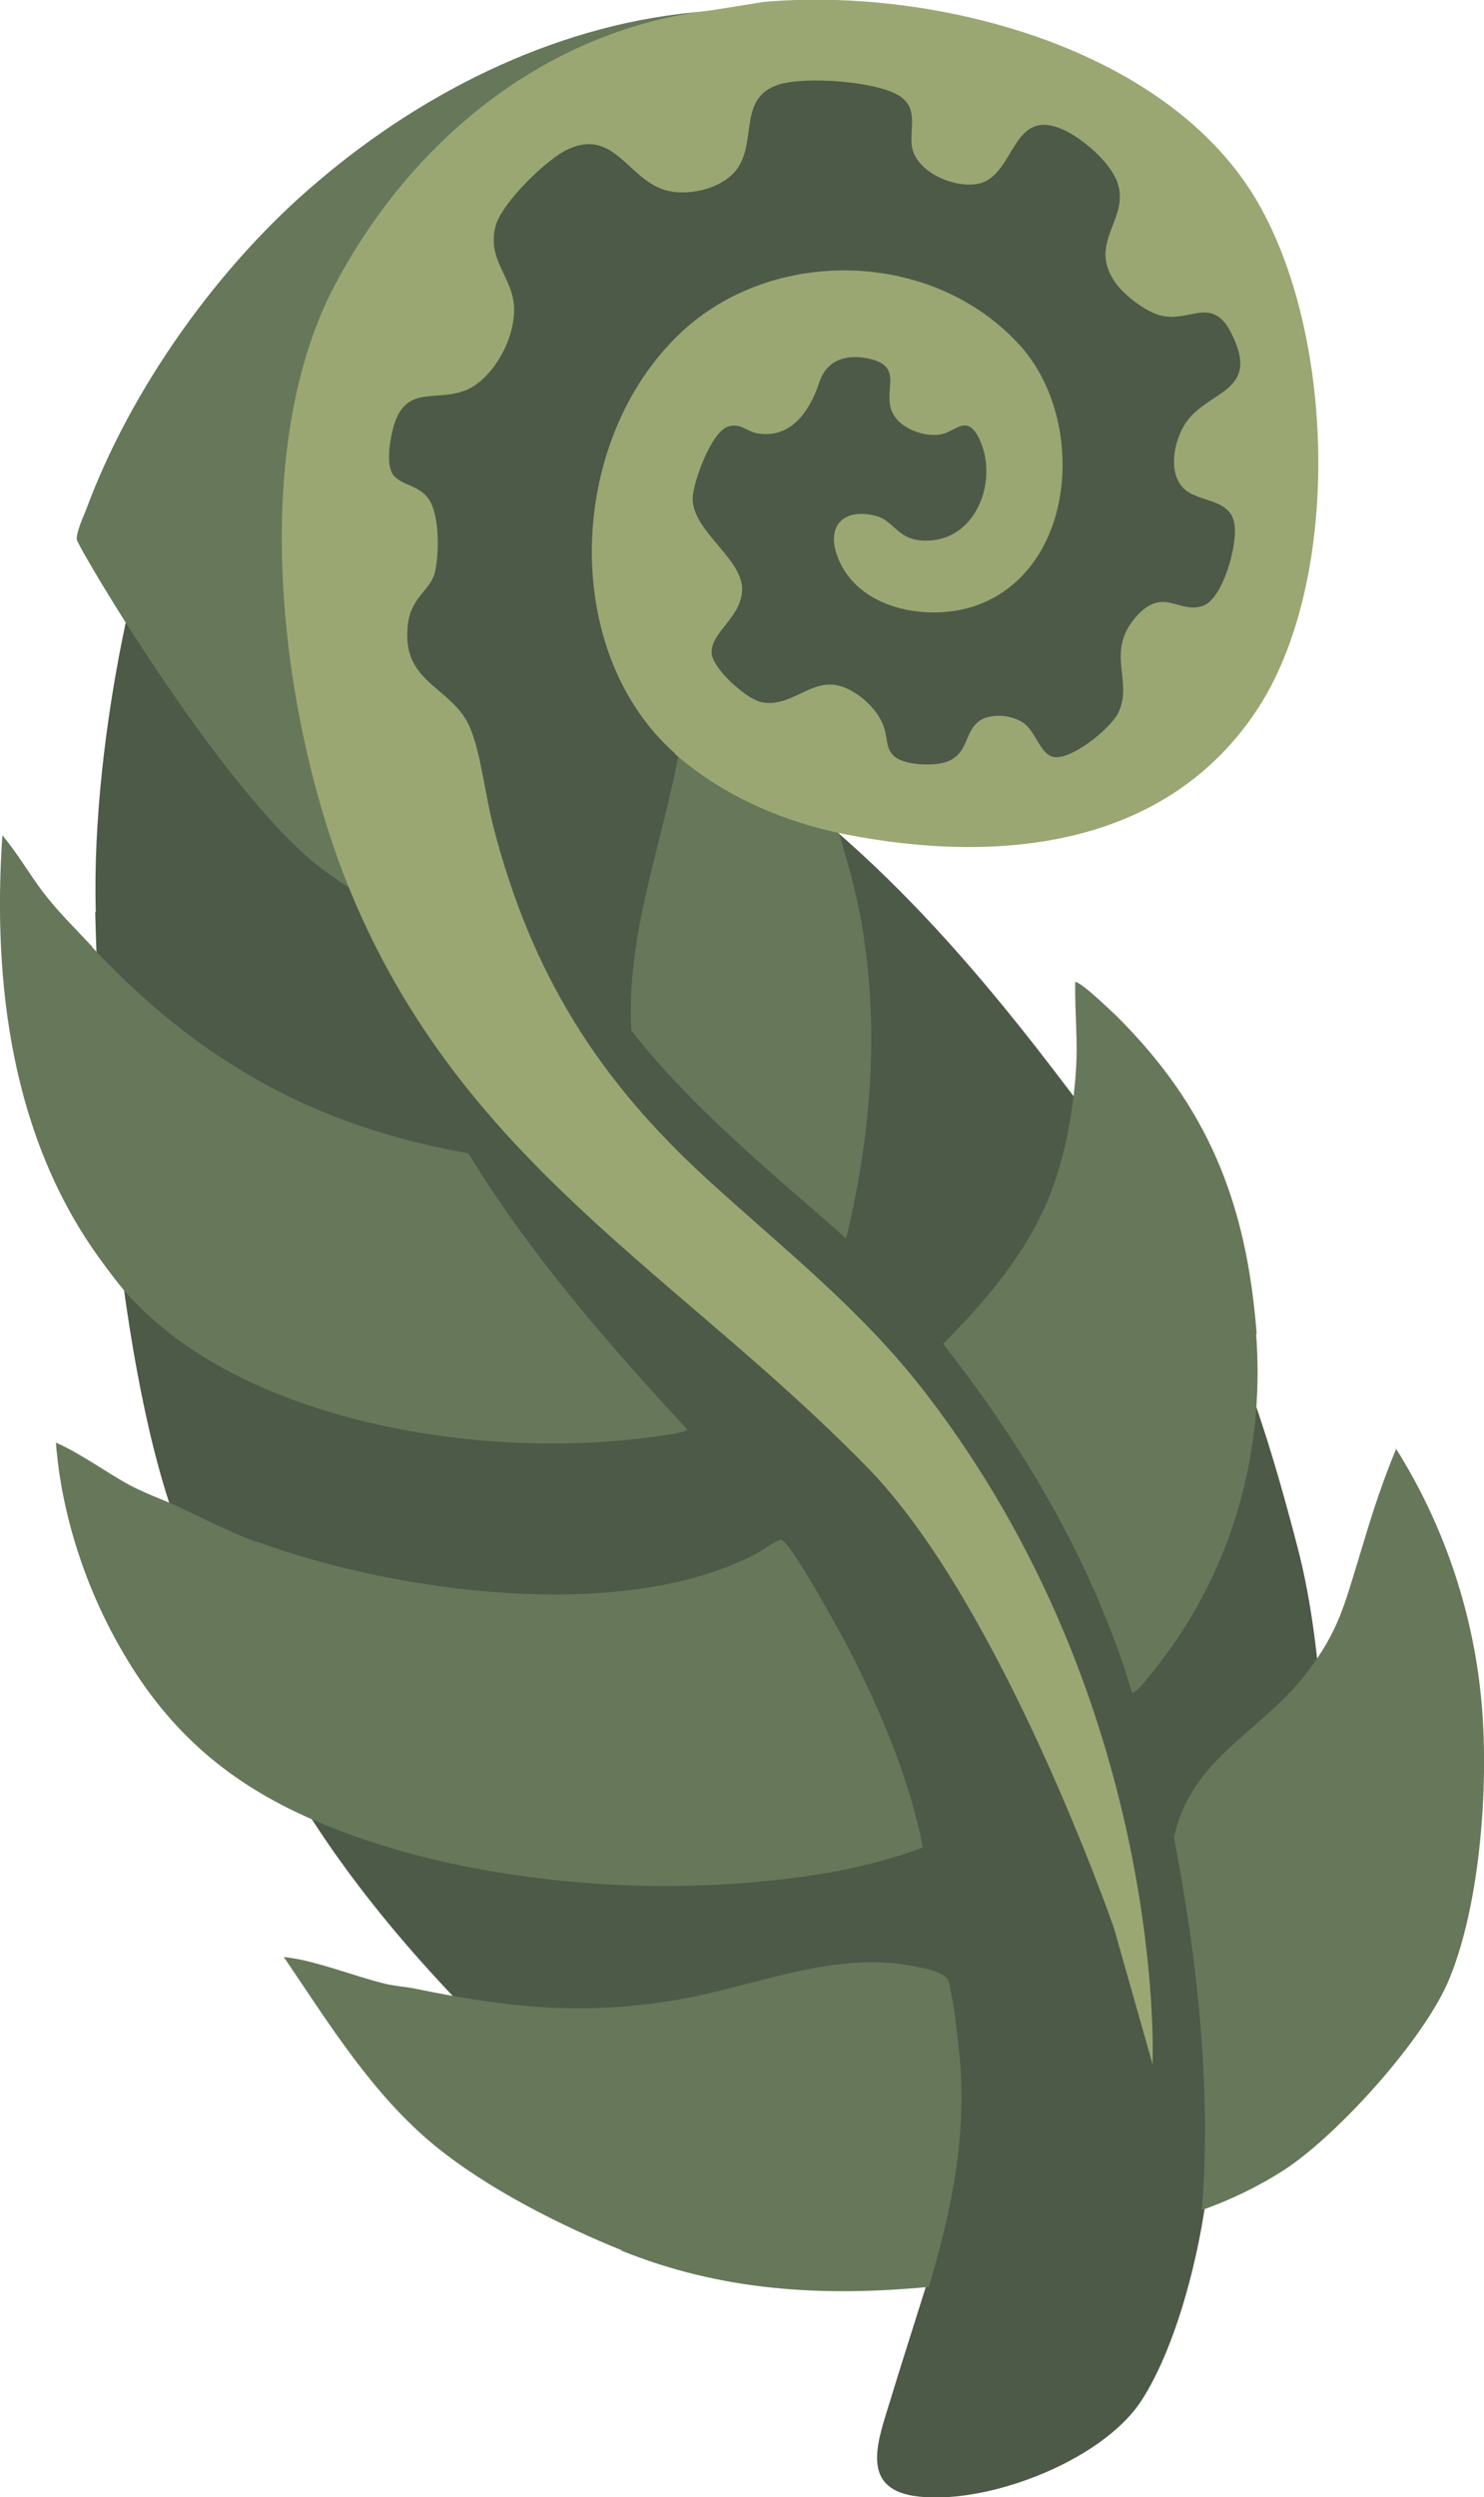
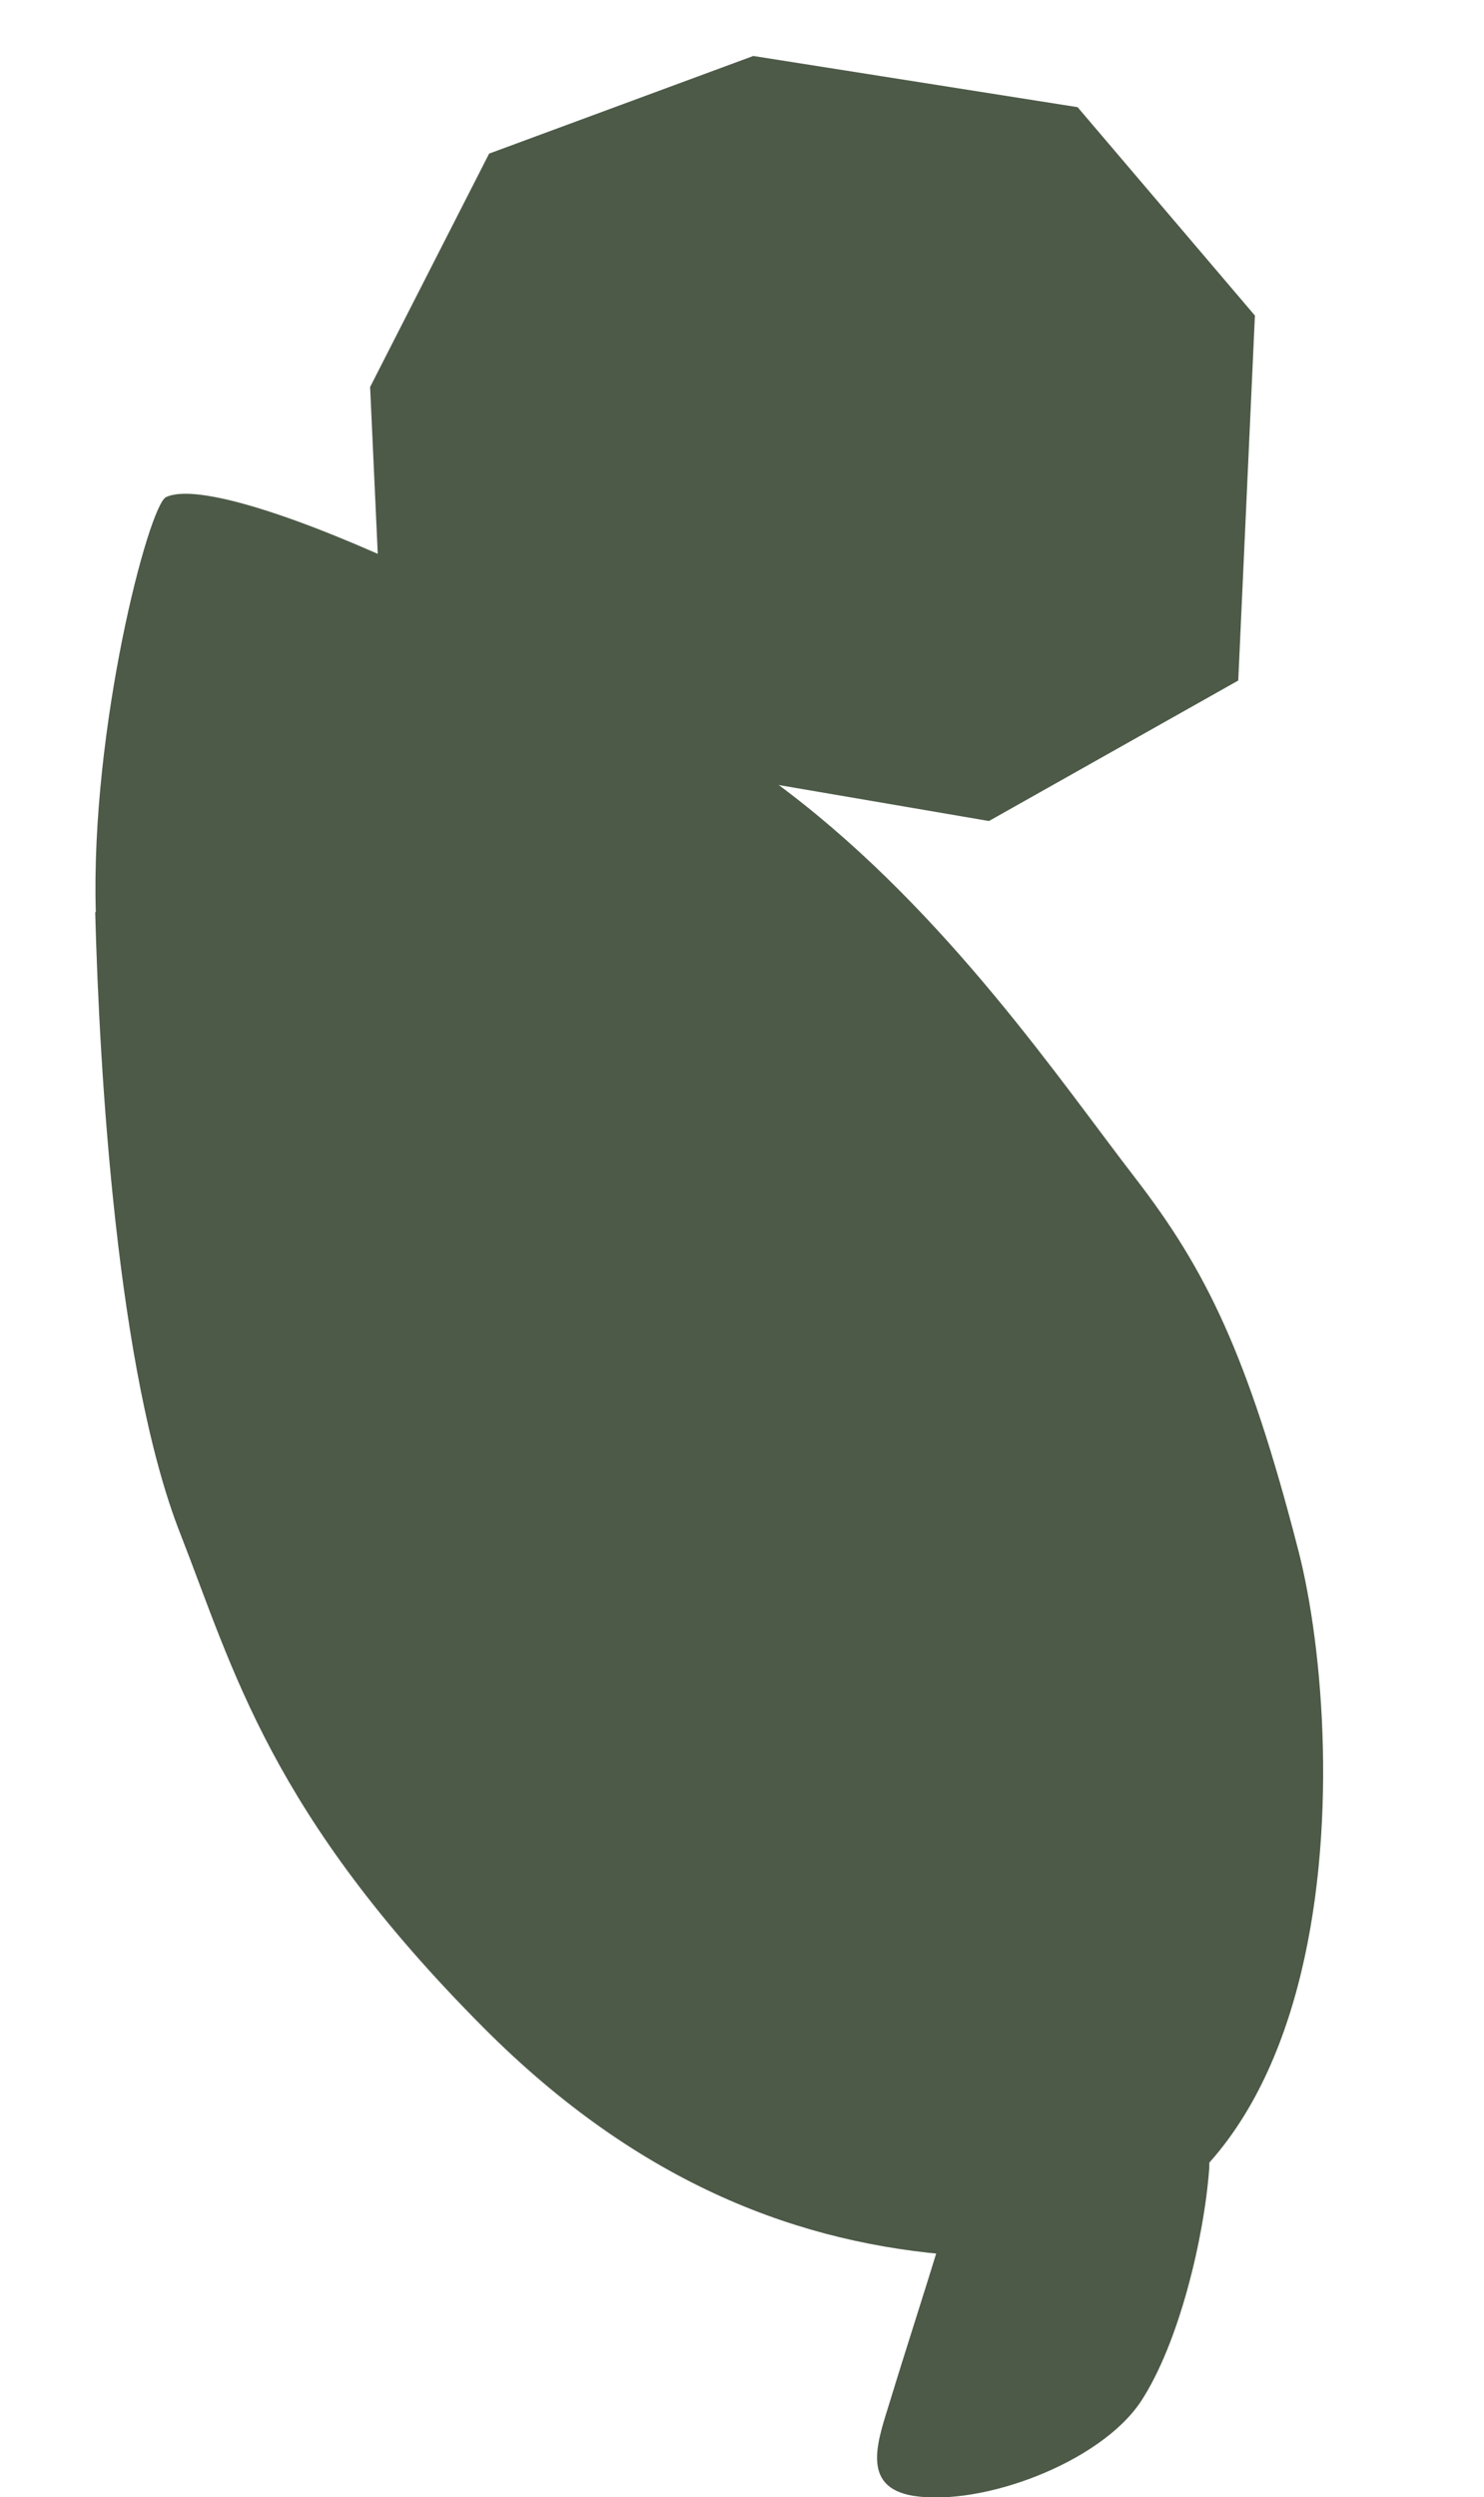
<svg xmlns="http://www.w3.org/2000/svg" id="Layer_1" data-name="Layer 1" viewBox="0 0 249.4 419.4">
  <defs>
    <style>
      .cls-1 {
        fill: #9ba773;
      }

      .cls-1, .cls-2, .cls-3 {
        fill-rule: evenodd;
      }

      .cls-2 {
        fill: #4d5a48;
      }

      .cls-3 {
        fill: #667859;
      }
    </style>
  </defs>
  <g id="Curve.014">
    <path class="cls-2" d="M16,153.2c.7,26.4,3.6,77.2,14.3,104.4,8.9,22.7,15.1,47,51,83,26.5,26.6,53.6,36.3,79.4,38.2,67.7,5,66-85.4,57.5-118.4s-15.6-47.2-27.3-62.4c-12.6-16.3-31.6-44.5-58.5-65-35.1-26.8-94.3-54.4-104.5-49.5-2.9,1.4-12.7,38.7-11.8,69.7h-.1Z" />
  </g>
  <g id="Curve.015">
-     <path class="cls-2" d="M106.5,192.3l21.1-20.7-2.3-40.7,40.9,7,41.9-23.6,2.8-61.3-29.8-35-54.5-8.6-44.4,16.4-20,39.2,2.9,63.2,31.4,59.7,10.2,4.5h-.2v-.1Z" />
+     <path class="cls-2" d="M106.5,192.3l21.1-20.7-2.3-40.7,40.9,7,41.9-23.6,2.8-61.3-29.8-35-54.5-8.6-44.4,16.4-20,39.2,2.9,63.2,31.4,59.7,10.2,4.5h-.2Z" />
  </g>
  <g id="Curve.016">
    <path class="cls-2" d="M203.2,364.5c-.9,11.6-5.1,29.2-11.5,38.9-6.9,10.3-26.7,17.6-38.2,15.8-9.2-1.5-5.8-9.7-3.8-16.3,2-6.6,6-19,8-25.6,3.9-13,47.1-33.5,45.5-12.7h0v-.1Z" />
  </g>
  <g id="Curve.002">
-     <path class="cls-3" d="M104.6,378c-10.4-4.2-22.7-10.4-31.5-17.6-10.5-8.6-17.8-20.5-25.4-31.7,5.2.5,12,3.3,17.1,4.5,1.6.4,3.5.5,4.9.8,15.1,3.1,27.4,4.5,42.8,2.1,13.8-2.1,27.3-8.7,41.3-5.8,1.6.3,5.1.9,5.6,2.5.8,2.8,1.5,8.9,1.8,11.9,1.4,13.7-1.2,26.3-5.1,39.4-17.9,1.7-34.9.7-51.7-6.1h.2,0ZM43.1,258.9c23,8.5,61.4,13.9,83.9,2.1,1.4-.8,2.9-2,4.3-2.4,1.8.6,10.7,17,12.1,19.8,5,10,9.5,20.7,11.7,31.9-7.7,2.9-16,4.5-24.2,5.4-24.8,2.9-55.3,0-78.4-10.1-13.8-6-24-14.6-31.8-28-6.2-10.5-10.4-23.2-11.3-35.3,4.3,1.9,8.6,5.1,12.5,7.2,2.5,1.3,5.2,2.3,7.5,3.3,4.5,2.1,8.9,4.4,13.7,6.2h0v-.1ZM15.5,159.1c18,19.2,37.5,30.1,63.2,34.6,10.4,17,23.4,31.9,36.8,46.4-.8.7-4.4,1-5.5,1.2-27.6,3.9-68.1-1.7-88.2-23.5-1.5-1.6-3.6-4.4-4.9-6.2C2,191.2-1.3,165.2.4,140.3c2.6,3.1,4.6,6.6,6.8,9.5,2.6,3.4,5.5,6.2,8.3,9.2h0v.1ZM234.6,243.3c7.7,12.2,12.8,26.6,14.3,41.7,1.4,13.9,0,34.4-5.3,47.3-4.1,10.1-18.8,26.3-27.7,32.1-4.3,2.8-9.1,5.1-13.9,6.8,1.6-20.9-.8-42.2-4.7-62.6,2.9-13.5,14.9-17.7,22.5-27.9,5.1-6.7,6.1-11,8.5-18.8,1.6-5.2,3.2-11,6.4-18.7h-.1v.1ZM211.1,224c1.6,20.7-4.5,40.9-17.3,56.7-.4.5-3.1,4.1-3.6,3.5-1.6-5.7-3.8-11.2-6.1-16.6-6.7-15.3-15.5-29-25.6-41.9,7.9-7.9,15.4-16.8,19-27.9,1.8-5.5,2.9-11.9,3.3-17.7.4-5.5-.2-9.7-.1-15.2,1.2.2,5.7,4.6,6.9,5.7,15.3,15.2,21.9,31.2,23.6,53.5h0l-.1-.1ZM118.8,1.9c-26.7,3.6-49.2,21.6-62,46.4-14.5,28.1-8.9,72.9,2.8,101.1-1.5-.5-3-1.7-4.3-2.6-16.6-11.4-42.3-55-42.4-56.2-.1-1.1,1-3.6,1.5-4.8,7.6-20.7,22.6-41.5,39-55.3C71.7,14.9,94.8,3.6,118.8,1.9ZM145.2,157.6c2.5,16.8,1,33.9-3,50.4-12.7-11.2-25.7-21.7-36.1-34.9-.9-16,5.1-31.1,8-46.6,7.5,6.6,17.4,10.3,26.8,13.1,1.8,5.9,3.4,11.8,4.3,17.9h0v.1Z" />
-   </g>
+     </g>
  <g id="Curve.001">
-     <path class="cls-1" d="M113.5,126.6c-19.4-17.1-18.3-52.6.9-70.7,15.5-14.6,42.4-14,57,2.1,11,12.1,9.7,36.6-6.3,43.3-7.8,3.3-20.3,1.6-24.1-7.2-2.4-5.5.5-8.8,6-7.5,3.5.8,3.7,4.4,9,4.2,7.9-.2,11.7-9.7,8.8-16.6-2.2-5.1-4.1-1.6-6.9-1.2-3.1.4-7.7-1.4-8.3-4.9-.6-3.3,1.5-6.2-2.6-7.6-2.8-.9-7.7-1.2-9.3,3.7-2.1,6.3-5.8,9.6-10.8,8.5-1.5-.4-2.5-1.6-4.4-1.1-2.9.7-6,9.3-6.1,12.1,0,5.7,8.8,10.3,8.3,15.7-.3,4.4-5.3,6.9-5.1,10.3.2,2.7,5.8,7.6,8.2,8.2,4.6,1.1,8-3.3,12.2-2.9,3.4.3,7.6,3.9,8.6,7.3.6,1.8.2,3.6,1.9,4.9,1.9,1.4,7.1,1.6,9.2.5,2.9-1.5,2.5-4.4,4.4-6.2,1.9-1.9,6-1.5,8,0s2.7,5,4.8,5.6c2.9.8,9.6-4.6,11-7.3,2.7-5.4-2.3-10.2,3.1-16.3,4.6-5.1,7.2-.2,11.3-1.8,3.3-1.3,5.9-10.7,5.1-14-.9-4.1-6.3-3.3-8.6-5.8-2.5-2.7-1.5-7.7.3-10.6,3.7-5.9,13-5.2,7.8-15.4-3.2-6.3-6.9-1.7-11.8-2.9-2.5-.6-6.2-3.4-7.7-5.6-4.6-6.6,2.3-10.5.5-16.4-1-3.6-6.1-7.9-9.4-9.3-8.3-3.6-7.9,7.1-13.5,9-4,1.3-11.5-1.7-11.8-6.6-.2-2.9,1-5.9-1.9-7.9-3.8-2.6-16.1-3.4-20.4-2-6.6,2.1-3.9,8.7-6.6,13.5-2.2,4-8.9,5.5-12.9,4.1-5.9-2-8.4-10.3-16-6.7-3.5,1.6-11,8.9-12.1,12.8-1.6,5.9,3.1,8.7,3.1,14.1s-3.7,11.5-7.8,13.4c-5.1,2.3-10.2-1-12.4,6-.6,2.1-1.5,6.8,0,8.5s4.3,1.6,5.9,4c1.8,2.7,1.7,9.1,1,12.2-.8,3.2-4.2,4.2-4.6,9.2-.9,9.5,7.4,10,10.4,16.7,1.9,4.3,2.7,11.9,4,16.8,6.4,24.8,17.7,42.6,36,59.3,12.8,11.7,25.8,21.8,36.6,35.8,40.8,52.9,38.2,112.8,38.2,112.8l-6.5-22.9s-18.8-54.2-41.4-77.3c-32-32.8-68.1-51.1-87-97-11.6-28.3-17.3-73-2.8-101.1C69,23.5,91.5,5.5,118.2,1.9c.7,0,9.4-1.5,10.4-1.6,26.8-2.3,64.1,6.5,80.7,30.4,15.2,21.9,16.9,66.8,1.5,89.2-15.4,22.5-43.1,25.3-68.9,20.2-11.3-2.3-20.9-6.9-28.5-13.5,0,0,.1,0,.1,0Z" />
-   </g>
+     </g>
</svg>